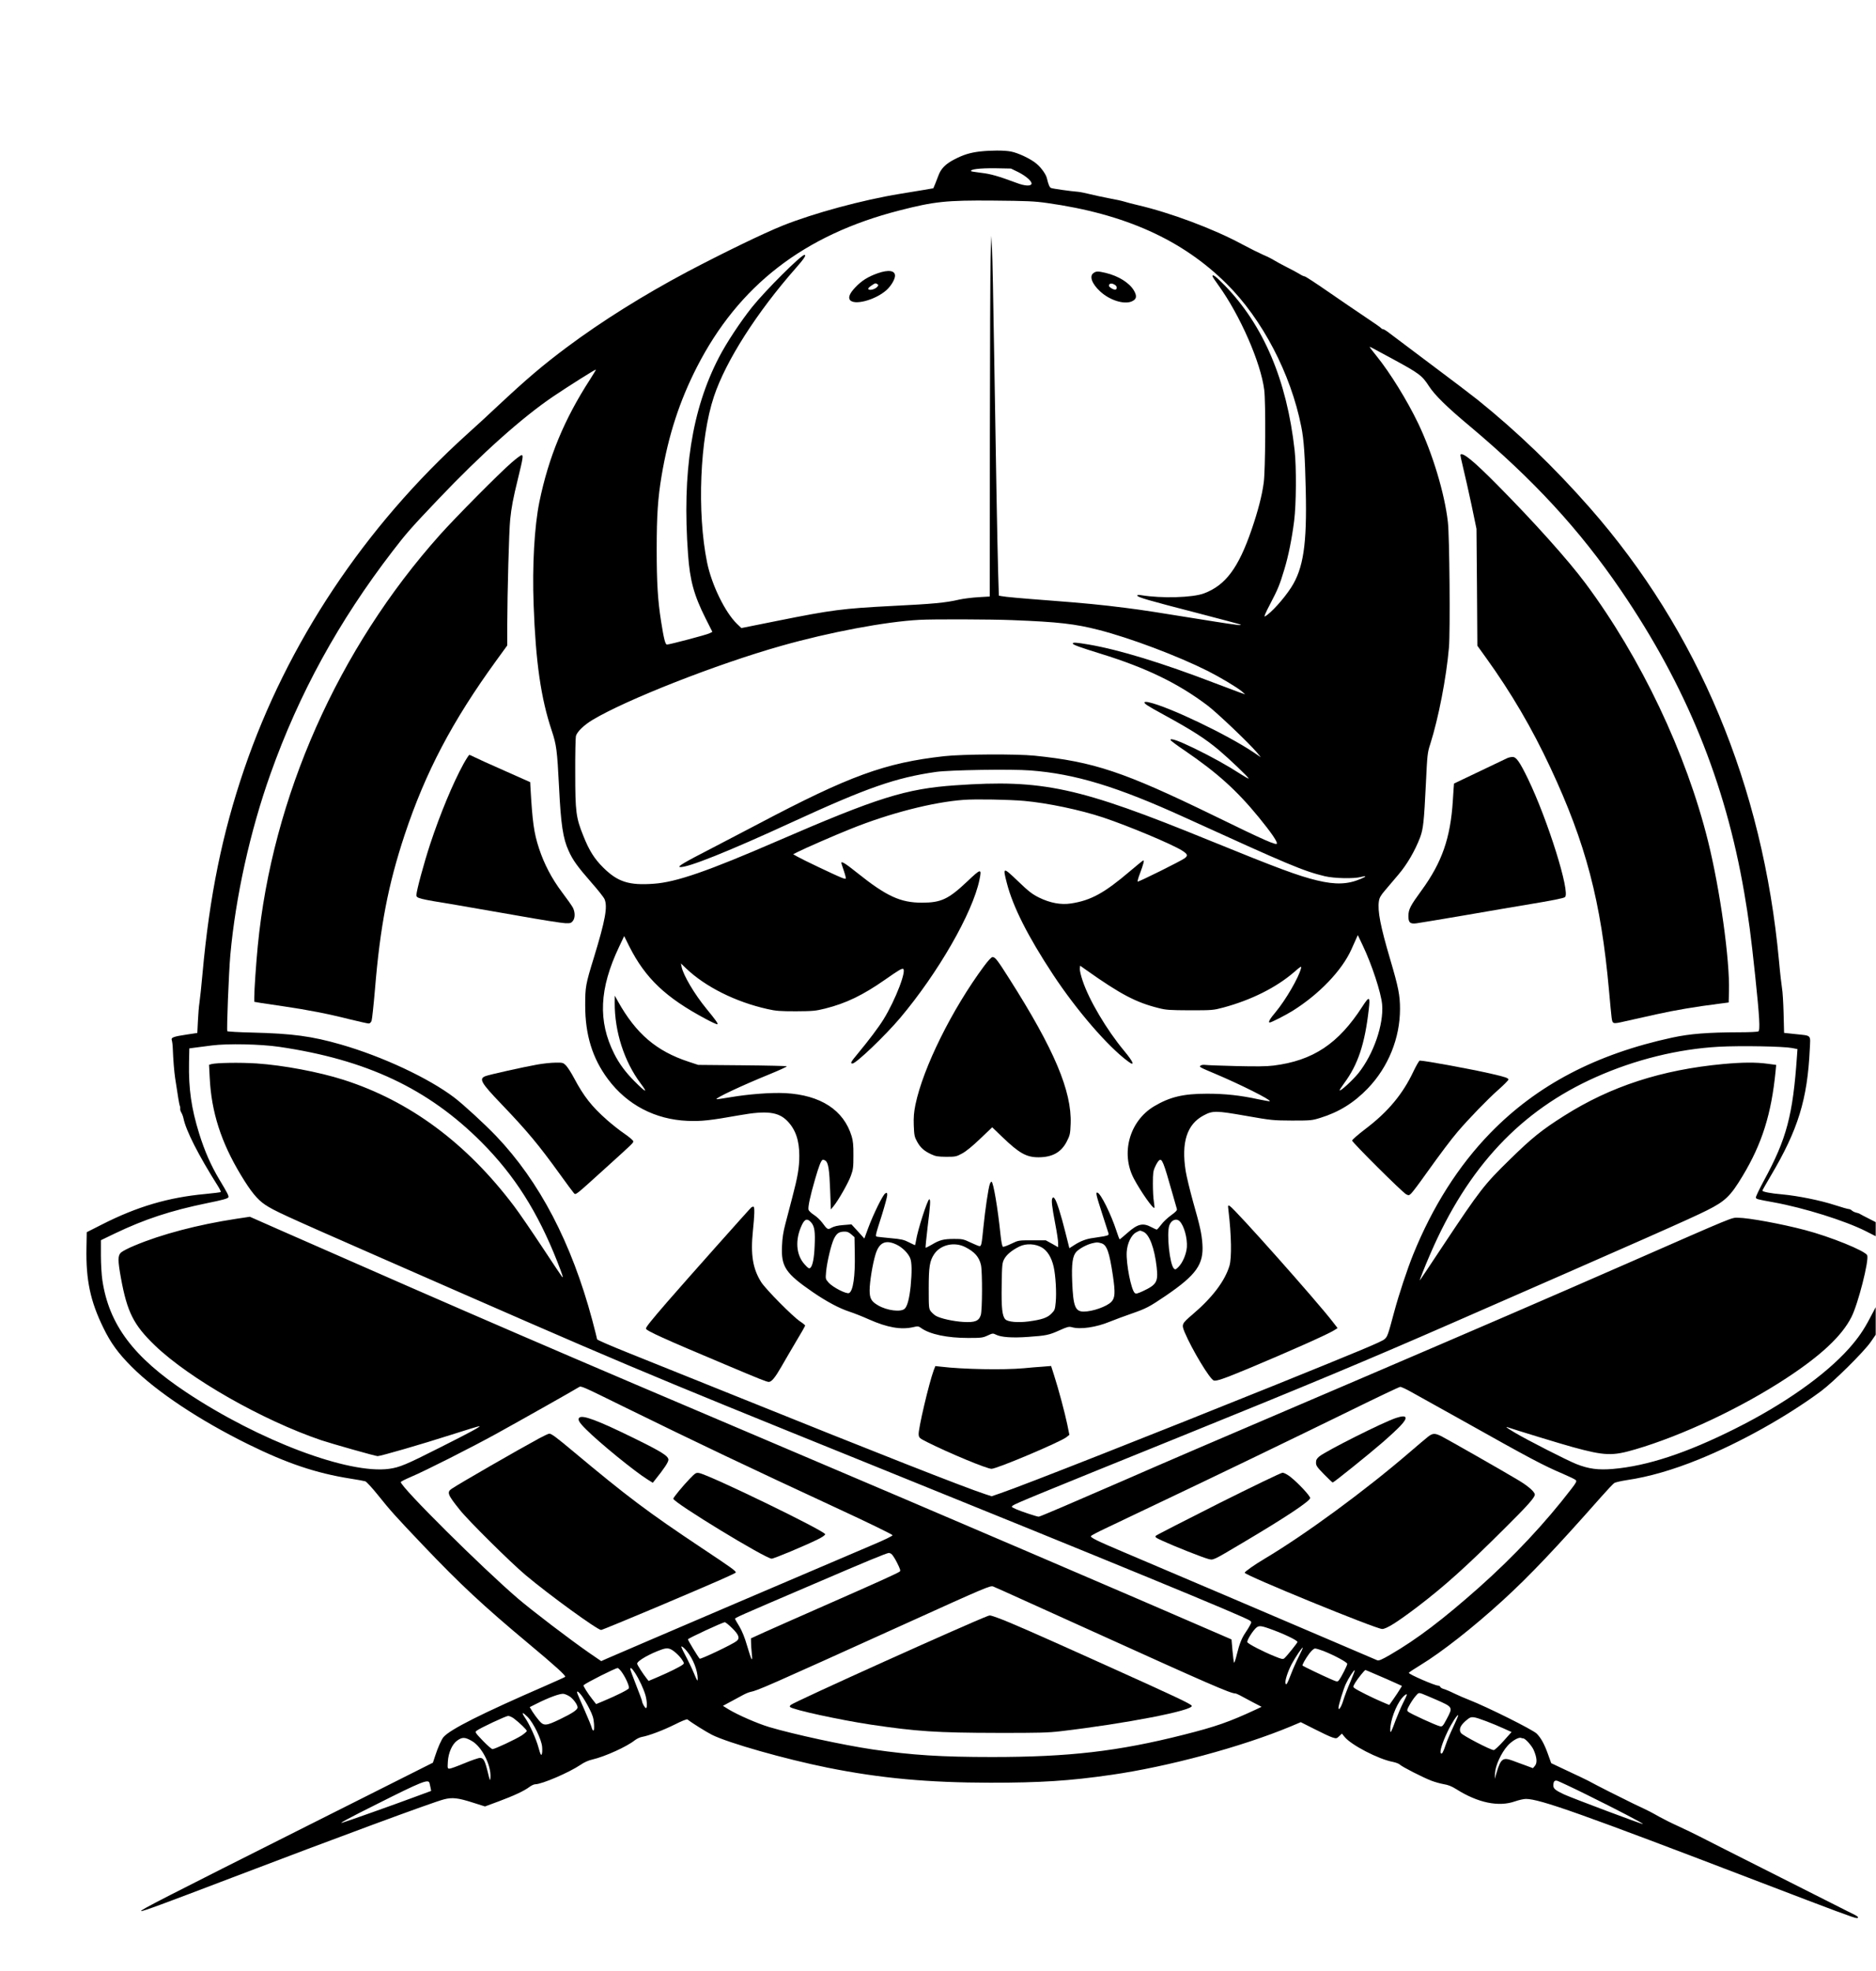
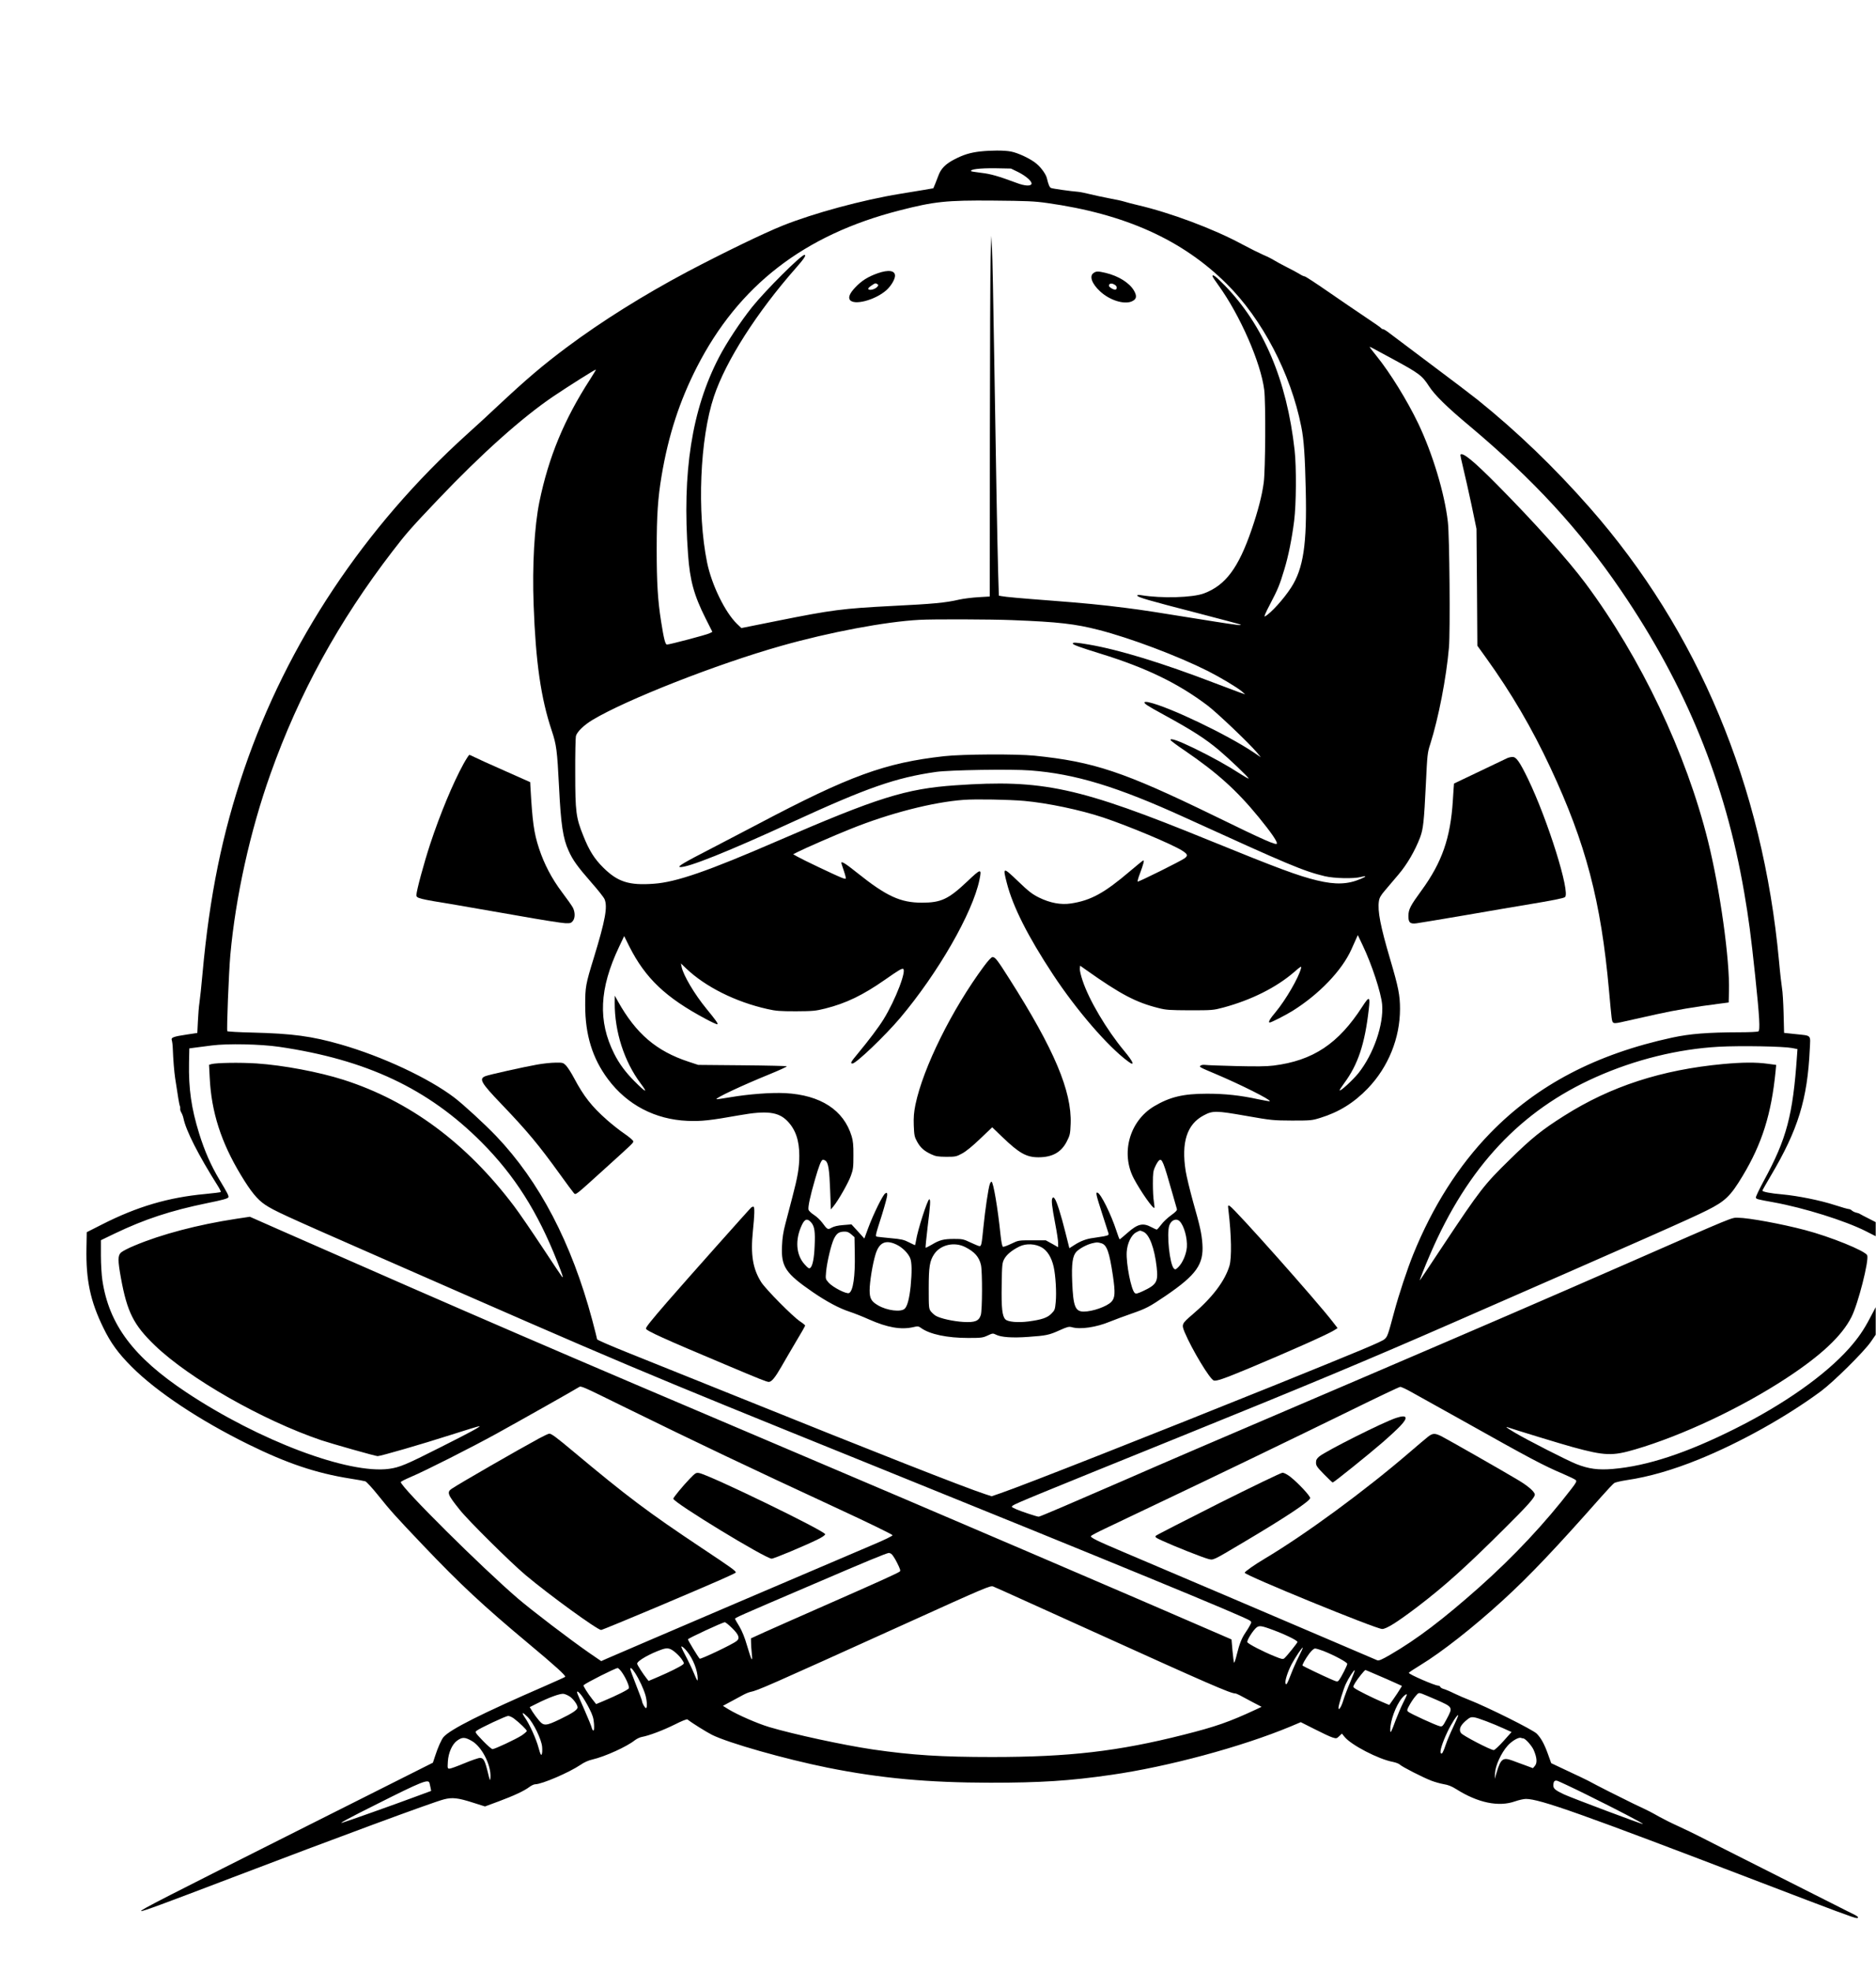
<svg xmlns="http://www.w3.org/2000/svg" version="1.0" width="1440pt" height="1513pt" viewBox="0 0 1920 2018" preserveAspectRatio="xMidYMid meet">
  <g transform="translate(0,2018) scale(0.1,-0.1)" fill="#000000" stroke="none">
    <path d="M10030 18629 c-101 -12 -170 -33 -262 -81 -90 -46 -138 -95 -163 -164 -10 -27 -26 -68 -35 -90 l-18 -42 -93 -16 c-52 -9 -164 -27 -249 -41 -385 -63 -883 -198 -1200 -325 -197 -79 -607 -278 -975 -472 -448 -238 -878 -507 -1234 -773 -249 -186 -412 -325 -706 -600 -82 -78 -224 -208 -315 -290 -1051 -949 -1844 -2142 -2284 -3433 -224 -658 -354 -1295 -426 -2092 -11 -124 -25 -256 -31 -295 -6 -38 -13 -124 -16 -191 l-6 -121 -106 -16 c-140 -21 -166 -30 -155 -60 4 -12 9 -51 10 -87 4 -111 14 -232 24 -300 28 -186 43 -276 48 -285 4 -5 5 -18 4 -27 -2 -9 3 -27 11 -40 8 -13 18 -39 22 -58 25 -126 153 -378 355 -698 18 -29 30 -55 27 -58 -3 -3 -75 -12 -159 -20 -379 -35 -700 -130 -1059 -313 l-154 -78 -3 -164 c-6 -327 40 -544 173 -815 75 -155 153 -262 290 -399 254 -255 696 -549 1196 -795 396 -195 694 -295 1042 -350 72 -11 142 -24 154 -28 12 -4 69 -66 127 -138 134 -167 175 -213 470 -523 374 -393 610 -613 1071 -998 277 -231 389 -333 378 -343 -4 -4 -93 -44 -198 -90 -660 -287 -977 -447 -1047 -526 -21 -24 -58 -106 -87 -196 l-22 -67 -1257 -632 c-1494 -751 -1752 -883 -1730 -887 18 -4 220 71 933 343 1051 401 2048 770 2165 800 86 23 146 16 299 -33 l123 -39 143 53 c153 57 259 106 314 148 19 14 45 26 57 26 68 0 349 121 464 199 37 26 82 46 123 55 126 29 351 131 432 196 21 16 54 32 74 35 69 12 216 67 336 127 73 37 124 57 130 52 48 -38 193 -128 250 -157 170 -85 749 -249 1185 -337 543 -109 1027 -153 1665 -154 518 0 813 19 1235 80 583 83 1338 287 1840 496 l104 44 143 -72 c78 -40 161 -79 183 -85 38 -12 42 -11 68 14 l27 26 27 -33 c67 -84 349 -230 496 -257 29 -6 61 -18 71 -28 22 -22 231 -129 321 -164 36 -14 94 -30 128 -36 45 -7 82 -22 128 -51 221 -140 434 -184 601 -125 40 14 90 25 112 25 142 0 567 -151 2386 -848 788 -302 976 -372 1000 -372 25 0 17 14 -17 32 -18 8 -114 57 -213 107 -99 50 -430 217 -735 371 -305 154 -593 299 -640 324 -47 24 -143 71 -215 104 -71 32 -161 77 -200 99 -93 52 -87 50 -265 134 -126 61 -374 186 -465 236 -11 6 -100 49 -199 95 l-178 84 -33 92 c-38 106 -72 167 -116 211 -40 40 -509 274 -694 346 -38 14 -106 44 -150 65 -44 22 -93 42 -108 46 -16 4 -31 13 -34 20 -3 8 -13 14 -22 14 -34 0 -301 116 -301 131 0 4 54 40 120 80 218 133 539 385 840 660 275 251 547 538 1014 1067 60 68 118 129 130 137 11 7 71 21 131 30 223 33 466 103 730 210 425 172 901 438 1255 700 129 96 437 401 509 504 l51 74 0 141 0 141 -58 -110 c-65 -125 -123 -208 -214 -311 -246 -276 -667 -573 -1167 -823 -498 -250 -901 -382 -1250 -412 -151 -13 -250 0 -376 50 -95 38 -503 246 -627 320 -81 48 -107 67 -75 56 79 -27 556 -173 667 -203 326 -89 404 -92 638 -23 479 140 1086 426 1547 729 357 234 570 434 667 627 68 134 181 579 161 631 -17 45 -378 191 -637 259 -239 63 -575 125 -685 126 -69 1 -14 24 -1131 -466 -872 -382 -1484 -646 -2695 -1165 -1653 -707 -2030 -869 -2450 -1053 -533 -232 -871 -377 -884 -377 -18 0 -175 52 -230 76 -51 23 -53 25 -35 38 32 23 230 104 1704 701 1319 534 1938 793 2795 1168 1919 839 2453 1075 2608 1154 186 93 241 146 364 351 200 332 295 636 338 1073 l6 65 -89 12 c-120 16 -255 15 -453 -3 -632 -59 -1151 -228 -1627 -529 -231 -146 -334 -229 -560 -451 -260 -254 -302 -308 -682 -880 -127 -192 -233 -351 -236 -354 -9 -9 47 134 108 274 383 886 923 1463 1693 1806 403 180 843 288 1260 311 224 12 661 4 748 -13 l56 -11 -5 -72 c-42 -607 -106 -847 -338 -1274 -48 -89 -86 -168 -83 -176 6 -14 15 -17 182 -47 313 -57 730 -188 943 -295 l102 -52 0 72 0 72 -72 37 c-40 20 -80 41 -88 46 -8 6 -27 12 -42 15 -15 4 -33 13 -42 21 -8 8 -22 15 -32 15 -9 0 -72 18 -140 40 -150 49 -379 95 -539 110 -121 10 -205 27 -205 39 0 4 39 72 86 152 279 471 375 782 399 1295 7 154 24 137 -151 156 l-112 12 -5 201 c-3 110 -10 225 -16 255 -5 30 -20 156 -31 280 -166 1795 -827 3377 -1937 4641 -363 413 -741 777 -1148 1105 -55 44 -266 205 -470 357 -203 153 -396 297 -428 322 -31 25 -64 45 -71 45 -8 0 -16 4 -18 9 -1 4 -77 58 -168 118 -91 61 -263 178 -384 262 -120 83 -224 151 -232 151 -8 0 -32 11 -52 24 -21 13 -80 45 -132 71 -51 26 -109 57 -129 70 -20 13 -69 38 -110 55 -41 18 -140 67 -220 110 -292 158 -735 323 -1071 401 -47 11 -105 26 -130 34 -25 8 -97 24 -160 35 -63 12 -151 31 -195 42 -44 11 -98 22 -120 24 -78 6 -260 32 -277 39 -16 6 -28 35 -43 99 -9 40 -56 107 -107 150 -57 49 -190 112 -264 125 -69 13 -205 12 -314 0z m391 -211 c82 -41 145 -98 136 -122 -9 -24 -71 -20 -152 11 -188 70 -266 92 -360 103 -55 7 -102 14 -104 16 -21 20 84 33 250 31 l156 -3 74 -36z m298 -317 c796 -112 1382 -376 1836 -827 365 -362 657 -921 764 -1462 27 -133 38 -298 46 -652 13 -554 -24 -800 -149 -995 -76 -118 -208 -264 -269 -297 -12 -6 6 37 52 124 80 153 99 198 145 352 43 139 79 320 102 501 22 171 24 554 5 725 -80 718 -318 1278 -715 1687 -91 93 -126 119 -126 95 0 -5 27 -47 61 -93 221 -306 434 -792 469 -1072 16 -127 12 -821 -5 -947 -17 -130 -58 -290 -124 -482 -135 -394 -267 -571 -488 -654 -116 -44 -436 -53 -645 -18 -25 4 -38 3 -38 -4 0 -17 115 -50 607 -177 246 -64 449 -118 452 -121 10 -10 -56 -2 -264 31 -615 99 -735 118 -910 140 -248 32 -440 50 -765 75 -305 23 -474 38 -511 46 l-26 5 -7 227 c-9 317 -23 1110 -41 2237 -8 528 -18 1019 -22 1090 l-8 130 -6 -220 c-4 -121 -7 -952 -8 -1847 l-1 -1626 -117 -7 c-65 -4 -154 -15 -198 -25 -137 -32 -264 -44 -690 -65 -501 -26 -611 -40 -1164 -151 l-374 -75 -45 43 c-122 118 -259 399 -306 628 -105 515 -74 1269 70 1700 122 365 439 862 842 1319 82 93 106 131 85 131 -35 0 -398 -362 -537 -535 -120 -151 -262 -366 -339 -515 -277 -534 -378 -1176 -316 -2017 19 -266 60 -416 178 -652 l71 -141 -30 -15 c-29 -15 -408 -115 -435 -115 -17 0 -32 59 -60 237 -34 216 -45 395 -45 738 0 351 12 524 50 752 70 417 184 766 361 1113 427 836 1097 1355 2074 1605 358 92 479 105 960 101 344 -3 422 -6 554 -25z m3531 -1594 c278 -151 305 -171 377 -282 59 -91 183 -213 413 -405 656 -551 1128 -1063 1552 -1685 666 -977 1068 -1963 1262 -3095 45 -262 68 -433 112 -849 45 -427 52 -560 33 -572 -8 -5 -93 -9 -189 -9 -332 -1 -508 -15 -691 -54 -782 -169 -1387 -486 -1866 -979 -325 -335 -589 -751 -788 -1242 -61 -151 -148 -414 -195 -590 -64 -240 -69 -252 -99 -278 -32 -27 -243 -115 -1116 -468 -1245 -502 -2574 -1026 -2813 -1108 l-93 -32 -67 22 c-209 68 -1146 437 -2502 984 -459 185 -978 393 -1152 463 -175 70 -318 132 -318 138 0 5 -23 95 -50 198 -212 791 -539 1417 -984 1884 -118 123 -331 319 -426 392 -264 201 -737 422 -1164 545 -296 85 -495 112 -904 122 -139 3 -255 10 -258 14 -8 14 15 601 31 782 54 596 203 1269 411 1853 292 822 698 1562 1249 2279 143 187 197 247 469 533 441 464 857 836 1176 1052 157 106 433 280 438 276 1 -2 -26 -48 -61 -102 -264 -409 -423 -792 -518 -1253 -51 -250 -74 -654 -59 -1053 21 -589 75 -959 185 -1288 49 -147 56 -201 75 -575 19 -386 40 -530 99 -658 41 -93 92 -163 231 -322 68 -77 129 -154 136 -172 33 -78 8 -215 -109 -598 -85 -275 -89 -301 -89 -490 0 -302 74 -542 233 -755 195 -262 482 -413 814 -427 142 -6 231 4 535 58 277 49 396 34 487 -59 85 -87 123 -199 123 -357 0 -120 -16 -214 -71 -423 -22 -86 -54 -209 -71 -272 -22 -82 -32 -147 -35 -227 -10 -214 35 -281 317 -475 140 -96 270 -165 371 -198 49 -16 140 -52 202 -80 189 -84 329 -108 455 -79 45 11 53 10 80 -10 90 -64 267 -101 481 -101 134 0 150 2 199 25 51 24 55 24 85 9 52 -27 168 -35 332 -23 185 13 213 19 323 69 78 35 93 38 123 30 87 -25 249 -1 389 57 47 19 146 56 221 82 150 52 182 69 349 182 315 215 391 322 377 530 -8 110 -23 178 -96 435 -32 116 -66 256 -75 311 -47 296 12 481 184 572 93 50 127 49 435 -5 261 -46 277 -47 470 -48 191 0 204 1 290 28 189 58 344 154 486 302 209 218 329 514 329 813 0 140 -16 221 -100 506 -101 342 -131 498 -116 598 5 34 19 59 61 108 30 35 93 109 139 164 88 103 170 244 222 381 32 86 40 162 59 551 14 297 16 317 45 405 84 265 164 676 191 988 14 160 6 1142 -11 1285 -33 292 -156 700 -304 1010 -112 233 -286 516 -425 688 -39 48 -71 90 -71 93 0 6 -5 8 230 -119z m-3885 -2677 c466 -18 639 -38 880 -100 324 -83 804 -264 1118 -421 126 -64 302 -169 347 -208 l35 -31 -55 19 c-30 11 -145 54 -255 96 -542 208 -981 342 -1290 395 -130 22 -165 24 -165 11 0 -13 70 -38 286 -105 465 -144 788 -300 1091 -528 96 -72 425 -385 507 -482 l41 -50 -75 51 c-270 181 -864 466 -1072 512 -21 5 -40 5 -43 1 -8 -13 25 -35 190 -125 300 -164 429 -247 570 -365 102 -86 305 -279 305 -291 0 -5 -37 16 -82 45 -134 87 -289 173 -473 263 -164 79 -245 108 -245 86 0 -5 66 -55 148 -110 331 -226 531 -407 753 -678 125 -153 189 -245 189 -271 0 -25 -119 27 -645 284 -924 450 -1230 552 -1835 614 -187 19 -736 16 -927 -5 -607 -68 -969 -200 -1913 -699 -140 -74 -349 -183 -465 -243 -284 -146 -357 -189 -327 -193 72 -11 503 162 1154 462 763 351 1056 453 1468 512 139 20 773 30 965 15 460 -35 888 -165 1585 -483 1072 -489 1211 -547 1430 -600 97 -23 298 -27 369 -8 61 16 61 7 0 -19 -132 -57 -258 -62 -449 -16 -196 48 -393 121 -1100 409 -1342 548 -1706 627 -2600 565 -509 -35 -798 -126 -1825 -571 -710 -308 -1035 -421 -1263 -437 -255 -19 -370 18 -518 164 -92 91 -145 175 -205 326 -75 186 -83 245 -83 644 -1 193 3 363 7 378 12 45 83 113 171 166 345 207 1271 571 1929 757 493 140 1071 249 1417 267 141 8 730 6 955 -3z m119 -1851 c235 -21 571 -91 808 -170 258 -86 706 -274 808 -339 56 -36 61 -50 27 -77 -35 -27 -477 -247 -483 -240 -3 3 7 41 24 84 34 91 45 133 35 133 -5 0 -66 -50 -138 -111 -263 -224 -400 -299 -603 -330 -104 -16 -215 5 -329 61 -68 34 -105 62 -215 168 -154 147 -156 146 -113 -21 62 -241 214 -543 472 -935 239 -363 560 -736 767 -889 77 -58 60 -11 -40 109 -177 213 -358 518 -424 718 -17 50 -30 105 -28 122 l3 30 65 -46 c350 -248 509 -331 738 -388 77 -20 115 -22 322 -23 227 0 238 1 340 28 290 78 546 207 729 366 69 60 74 62 67 35 -22 -92 -156 -323 -260 -448 -58 -68 -79 -106 -60 -106 16 0 159 73 232 118 273 170 507 414 604 630 16 37 38 85 48 107 l18 40 50 -105 c94 -197 188 -484 199 -606 17 -205 -88 -508 -243 -703 -58 -71 -182 -186 -192 -176 -3 2 18 35 46 73 141 190 212 402 252 756 16 135 6 140 -65 30 -246 -382 -505 -554 -910 -605 -72 -9 -179 -10 -385 -5 -157 4 -298 9 -315 12 -16 2 -37 0 -45 -6 -20 -14 -14 -17 150 -86 256 -108 571 -266 557 -280 -2 -2 -55 7 -118 20 -183 40 -339 57 -525 57 -244 0 -380 -33 -542 -129 -252 -151 -344 -482 -206 -742 70 -131 196 -311 209 -298 3 2 0 31 -5 64 -6 32 -10 115 -10 184 0 110 3 131 24 175 12 28 30 56 39 63 30 25 45 -13 137 -338 23 -80 43 -152 46 -161 3 -12 -15 -31 -60 -63 -35 -25 -81 -68 -101 -96 -20 -27 -41 -50 -45 -50 -5 0 -30 11 -56 25 -86 46 -140 33 -241 -56 -43 -38 -80 -69 -83 -69 -3 0 -18 39 -33 86 -56 172 -159 380 -194 392 -21 6 -15 -21 46 -210 33 -101 62 -193 66 -205 5 -19 1 -22 -47 -32 -29 -5 -78 -13 -108 -17 -68 -8 -130 -31 -195 -73 l-50 -32 -41 163 c-46 184 -88 316 -109 344 -12 16 -16 17 -24 5 -12 -19 -5 -83 30 -266 16 -82 29 -169 29 -193 l0 -43 -63 36 -64 35 -139 0 c-139 0 -140 0 -213 -35 -41 -20 -80 -34 -86 -31 -8 3 -17 50 -25 123 -27 267 -74 543 -92 543 -5 0 -12 -10 -17 -23 -15 -38 -49 -271 -66 -442 -18 -179 -21 -195 -40 -195 -7 0 -48 17 -91 37 -73 35 -85 37 -169 37 -107 0 -150 -11 -229 -59 -33 -19 -61 -33 -63 -31 -2 2 7 99 21 214 28 227 31 282 17 282 -18 0 -121 -320 -136 -424 -4 -25 -9 -46 -11 -46 -2 0 -30 14 -63 30 -50 26 -79 32 -178 41 -65 6 -128 13 -141 15 -27 5 -29 -5 45 228 29 94 53 183 53 198 0 26 -2 28 -20 18 -24 -13 -122 -212 -176 -358 l-38 -104 -66 73 -66 72 -84 -7 c-56 -4 -96 -14 -119 -27 -39 -23 -44 -20 -96 51 -20 27 -58 63 -85 80 -28 18 -53 42 -56 54 -6 28 17 138 67 310 39 135 60 189 77 200 5 3 18 -1 30 -9 29 -21 40 -89 48 -310 l7 -189 26 31 c49 59 152 239 179 314 24 66 26 88 26 209 1 102 -4 150 -18 195 -81 269 -319 423 -681 442 -145 7 -371 -10 -560 -42 -76 -13 -141 -22 -143 -20 -12 12 258 139 545 256 100 41 179 77 175 81 -4 3 -209 8 -457 10 l-450 4 -100 33 c-328 108 -536 286 -721 616 l-33 60 -1 -73 c-1 -296 97 -600 265 -825 80 -107 57 -98 -65 24 -90 91 -155 179 -205 279 -168 334 -153 667 49 1093 l53 112 52 -105 c165 -327 373 -525 784 -744 59 -32 112 -56 118 -54 11 4 -15 41 -111 158 -123 150 -238 344 -255 430 l-7 35 53 -51 c198 -189 506 -343 832 -416 87 -20 130 -23 292 -23 173 1 200 3 300 28 215 54 386 137 615 297 130 91 162 110 179 110 48 0 -73 -318 -197 -518 -52 -84 -149 -212 -267 -355 -67 -80 -76 -97 -51 -97 37 0 334 284 487 465 389 461 743 1077 813 1415 25 120 18 120 -126 -17 -192 -181 -267 -216 -463 -216 -220 0 -363 66 -663 306 -117 94 -162 122 -162 101 0 -3 12 -39 26 -81 14 -41 23 -77 20 -80 -3 -3 -22 1 -43 10 -67 26 -406 188 -452 215 l-44 25 48 24 c73 37 374 169 540 235 399 161 843 275 1160 298 126 9 458 3 619 -11z m-7629 -2518 c893 -131 1524 -428 2070 -975 339 -340 577 -715 778 -1226 53 -135 63 -169 49 -155 -5 6 -98 144 -205 307 -108 163 -237 352 -288 419 -487 645 -1067 1075 -1744 1292 -253 81 -621 150 -892 168 -171 11 -412 7 -462 -7 l-24 -7 7 -134 c17 -350 117 -660 318 -993 102 -170 170 -253 248 -305 95 -63 172 -99 1150 -528 2578 -1131 2597 -1139 5025 -2122 2491 -1008 3858 -1571 3908 -1609 18 -14 18 -16 1 -48 -9 -18 -30 -52 -46 -75 -39 -58 -61 -113 -88 -221 -12 -51 -25 -90 -29 -87 -3 4 -10 59 -16 122 l-10 116 -90 39 c-878 382 -2944 1268 -4475 1918 -2420 1028 -3157 1346 -5175 2234 l-310 137 -140 -21 c-393 -60 -766 -158 -1043 -275 -61 -25 -122 -57 -136 -70 -34 -31 -34 -79 -1 -262 64 -349 129 -479 348 -690 354 -340 1100 -765 1702 -970 112 -37 556 -163 578 -163 30 0 455 123 741 215 164 53 300 94 303 92 7 -7 -96 -63 -402 -217 -354 -179 -417 -205 -524 -220 -416 -57 -1333 289 -2076 783 -542 360 -792 693 -860 1147 -8 52 -15 166 -15 253 l0 158 143 69 c305 146 572 234 942 310 163 33 212 47 220 60 7 12 -10 45 -93 183 -86 144 -150 290 -206 469 -81 262 -109 459 -104 728 l3 145 60 8 c33 4 110 14 170 22 162 21 497 14 690 -14z m5449 -1801 c32 -39 40 -94 33 -239 -5 -126 -21 -203 -44 -223 -13 -11 -22 -5 -59 36 -88 97 -99 252 -28 402 30 65 58 71 98 24z m3771 14 c44 -45 79 -171 73 -264 -6 -74 -44 -162 -89 -206 -26 -25 -31 -26 -44 -13 -43 43 -76 357 -47 441 20 56 72 77 107 42z m-372 -107 c61 -26 114 -168 136 -364 16 -149 0 -177 -142 -244 -55 -25 -70 -29 -82 -19 -37 30 -90 300 -83 420 5 89 48 177 98 202 42 21 34 21 73 5z m-2991 -26 l33 -29 3 -168 c5 -234 -17 -382 -58 -404 -26 -14 -168 59 -210 107 -32 36 -32 38 -26 107 9 102 52 283 81 342 28 56 51 72 107 73 28 1 46 -7 70 -28z m463 -105 c59 -28 118 -86 140 -138 18 -44 19 -141 5 -289 -13 -123 -33 -202 -60 -229 -38 -38 -183 -20 -274 34 -69 40 -86 71 -86 154 0 83 30 269 60 367 37 123 103 154 215 101z m2096 14 c58 -16 83 -88 120 -335 25 -172 22 -225 -16 -265 -46 -48 -192 -100 -283 -100 -87 0 -108 53 -118 302 -8 189 4 269 43 311 32 33 106 73 160 86 52 12 53 12 94 1z m-1391 -40 c96 -49 141 -101 160 -183 15 -70 14 -464 -2 -513 -20 -61 -60 -77 -178 -70 -103 6 -235 35 -283 63 -16 10 -39 31 -51 46 -20 27 -21 41 -21 235 0 223 10 282 57 352 66 96 207 127 318 70z m784 -4 c56 -33 99 -103 120 -197 20 -87 31 -266 21 -364 -7 -74 -10 -82 -44 -116 -42 -43 -100 -62 -234 -80 -108 -14 -211 -5 -237 21 -33 33 -42 117 -38 353 3 208 5 225 26 265 25 46 79 91 157 129 68 33 162 28 229 -11z m-4259 -1641 c725 -356 1261 -611 2150 -1023 333 -154 580 -275 580 -282 0 -7 -85 -49 -200 -97 -228 -96 -2640 -1128 -2727 -1167 l-56 -25 -124 85 c-205 143 -575 425 -729 556 -369 317 -1193 1135 -1199 1192 -1 5 47 29 105 54 141 59 619 301 875 442 243 134 817 458 843 476 23 15 17 18 482 -211z m8047 158 c57 -31 285 -158 508 -283 702 -394 833 -464 1040 -552 63 -27 121 -55 129 -63 12 -12 6 -25 -45 -91 -266 -347 -587 -690 -943 -1007 -373 -331 -638 -532 -910 -690 -89 -52 -118 -64 -135 -57 -11 4 -217 92 -456 195 -462 198 -1750 747 -2135 910 -279 118 -348 152 -339 167 4 6 66 39 138 73 72 34 311 148 531 253 551 261 1404 673 1990 960 270 133 498 241 507 241 10 1 64 -24 120 -56z m-5331 -1653 c10 -6 38 -47 60 -92 32 -64 38 -83 27 -90 -28 -20 -225 -109 -723 -328 -286 -126 -583 -257 -660 -292 l-140 -64 1 -44 c0 -25 4 -76 8 -115 10 -93 -3 -71 -49 85 -23 81 -51 149 -78 195 -23 38 -44 73 -45 78 -5 10 25 23 798 354 549 236 744 317 778 322 2 1 12 -4 23 -9z m1164 -388 c50 -22 455 -205 900 -407 1169 -530 1409 -635 1458 -635 7 0 28 -9 47 -19 19 -10 77 -41 129 -69 l94 -49 -59 -28 c-273 -127 -410 -175 -739 -258 -671 -170 -1174 -228 -1960 -228 -525 0 -819 19 -1220 77 -304 45 -816 156 -1064 230 -122 37 -319 123 -415 181 l-58 36 78 42 c44 23 99 53 124 67 25 14 60 29 78 33 81 17 145 45 1587 698 829 376 871 393 900 382 17 -7 71 -31 120 -53z m-2796 -370 c72 -70 85 -106 50 -135 -40 -33 -370 -190 -379 -181 -17 18 -120 187 -120 198 0 10 351 173 377 175 7 1 39 -25 72 -57z m5497 -6 c141 -49 294 -121 294 -139 0 -10 -110 -146 -134 -167 -15 -12 -28 -9 -99 20 -115 46 -274 128 -280 145 -6 15 41 95 81 138 32 33 49 34 138 3z m-5958 -232 c64 -77 112 -201 112 -284 -1 -31 -5 -24 -38 55 -21 50 -61 134 -90 188 -38 72 -47 95 -33 87 11 -5 33 -26 49 -46z m-110 -20 c22 -19 51 -51 63 -71 22 -35 22 -36 3 -50 -29 -22 -138 -76 -248 -123 l-99 -42 -19 24 c-41 52 -98 141 -98 153 0 28 127 101 252 145 61 21 87 15 146 -36z m6376 -36 c-26 -51 -62 -133 -81 -183 -37 -97 -47 -114 -55 -93 -9 23 21 118 62 197 39 73 105 171 115 171 3 0 -16 -42 -41 -92z m254 56 c111 -44 242 -115 242 -131 0 -16 -60 -135 -85 -167 -15 -19 -17 -19 -92 14 -74 32 -274 128 -281 135 -6 6 30 70 69 123 25 33 47 52 60 52 11 0 51 -12 87 -26z m-7181 -222 c40 -59 75 -141 68 -159 -5 -14 -122 -73 -263 -132 l-72 -30 -40 51 c-44 55 -95 137 -89 142 28 26 326 176 349 176 8 0 29 -21 47 -48z m132 -3 c43 -67 89 -166 107 -231 16 -61 18 -128 4 -128 -10 0 -40 52 -40 71 0 6 -27 80 -60 163 -33 84 -60 157 -60 164 0 24 16 11 49 -39z m7322 -92 c-28 -64 -59 -147 -71 -186 -19 -66 -50 -114 -50 -78 0 26 50 190 75 244 26 57 84 147 91 140 3 -2 -18 -56 -45 -120z m271 74 c62 -26 146 -63 185 -81 l73 -33 -22 -36 c-12 -20 -41 -64 -65 -98 l-43 -61 -78 33 c-90 38 -248 117 -276 138 -19 14 -19 15 6 58 25 41 95 129 104 129 2 0 54 -22 116 -49z m-8137 -218 c19 -27 54 -85 76 -130 33 -65 43 -96 47 -152 3 -45 1 -71 -6 -71 -5 0 -13 12 -17 28 -3 15 -35 93 -70 173 -36 81 -69 158 -75 173 -15 41 6 31 45 -21z m8743 -36 c176 -78 175 -76 110 -199 -39 -74 -45 -79 -69 -74 -37 7 -310 132 -327 150 -12 12 -11 21 14 65 15 28 42 69 61 91 33 39 34 39 71 26 20 -8 83 -34 140 -59z m-8863 28 c38 -29 75 -83 75 -108 0 -24 -53 -60 -180 -121 -143 -69 -166 -71 -215 -13 -20 23 -49 63 -66 89 l-29 48 72 36 c125 63 240 105 275 100 18 -3 48 -17 68 -31z m8565 20 c0 -3 -17 -40 -39 -83 -21 -42 -55 -122 -76 -177 -46 -125 -54 -140 -55 -100 0 96 57 251 120 328 28 33 50 47 50 32z m-9002 -225 c60 -60 142 -229 149 -306 3 -34 1 -69 -4 -78 -7 -13 -14 1 -32 66 -24 91 -92 242 -141 312 -38 57 -26 59 28 6z m9478 -101 c-30 -63 -64 -143 -76 -179 -30 -88 -40 -104 -52 -92 -14 14 14 105 67 217 41 87 102 182 111 172 2 -2 -20 -55 -50 -118z m-9617 84 c58 -44 131 -115 131 -127 0 -6 -24 -27 -52 -46 -61 -39 -275 -140 -299 -140 -9 0 -54 39 -99 86 -79 83 -82 88 -64 102 36 28 299 151 323 152 13 0 40 -12 60 -27z m9953 -27 c53 -20 133 -53 178 -74 l82 -37 -83 -93 c-45 -50 -90 -92 -99 -92 -32 0 -319 149 -336 175 -26 40 -4 85 71 143 37 29 56 27 187 -22z m-10384 -203 c103 -59 199 -249 190 -375 -3 -40 -5 -36 -26 51 -31 126 -45 151 -81 151 -16 0 -88 -25 -160 -55 -72 -30 -140 -55 -152 -55 -21 0 -21 4 -17 74 6 89 43 173 91 210 55 41 82 41 155 -1z m10763 27 c21 0 88 -74 108 -120 33 -77 37 -130 13 -160 l-21 -25 -78 29 c-43 15 -103 38 -133 49 -96 35 -119 18 -160 -120 l-20 -68 3 61 c4 76 63 205 128 278 43 49 113 90 137 81 8 -3 18 -5 23 -5z m649 -576 c312 -154 582 -295 577 -301 -6 -5 -716 262 -807 303 -87 41 -110 59 -110 90 0 42 11 56 39 50 14 -4 150 -67 301 -142z m-11846 119 c2 -10 7 -32 11 -49 l6 -32 -168 -62 c-196 -73 -707 -255 -743 -264 -40 -11 67 47 355 191 461 232 527 258 539 216z" />
    <path d="M8983 17382 c-102 -36 -166 -77 -231 -146 -53 -56 -72 -98 -55 -125 39 -62 259 -5 375 98 47 42 88 111 88 148 0 54 -68 63 -177 25z m-3 -112 c12 -7 12 -12 -4 -29 -21 -23 -74 -37 -88 -23 -7 7 3 19 28 36 43 29 43 29 64 16z" />
    <path d="M11192 17384 c-45 -31 -17 -109 67 -187 96 -90 243 -137 323 -104 51 22 58 53 24 112 -47 80 -160 150 -291 181 -77 18 -96 18 -123 -2z m226 -126 c14 -12 16 -34 2 -43 -13 -8 -70 23 -70 39 0 28 35 30 68 4z" />
    <path d="M14949 15525 c-3 -2 10 -64 28 -137 18 -73 56 -243 85 -378 l51 -245 5 -598 4 -599 87 -121 c260 -361 473 -725 661 -1128 362 -774 518 -1366 600 -2284 11 -126 23 -248 26 -271 10 -72 9 -71 141 -41 65 14 208 46 318 71 188 42 408 79 640 108 l100 13 3 115 c9 320 -91 1039 -214 1535 -224 904 -688 1880 -1255 2642 -177 238 -531 633 -909 1014 -238 240 -347 329 -371 304z" />
-     <path d="M5234 15443 c-120 -103 -577 -564 -732 -738 -1045 -1169 -1718 -2687 -1866 -4210 -17 -173 -36 -451 -36 -526 l0 -47 63 -11 c34 -5 143 -22 242 -36 233 -34 447 -75 668 -131 98 -24 187 -44 198 -44 12 0 23 10 30 27 5 14 21 161 35 326 53 643 135 1069 303 1577 214 644 487 1164 940 1788 l111 153 0 207 c1 330 18 968 30 1082 13 125 29 213 80 420 51 209 56 240 37 240 -8 0 -55 -35 -103 -77z" />
    <path d="M4742 12358 c-108 -197 -239 -512 -341 -821 -64 -195 -141 -479 -141 -522 0 -33 20 -38 400 -100 118 -20 406 -70 639 -111 234 -42 451 -76 484 -77 51 -2 61 1 78 22 25 30 25 91 0 139 -11 20 -61 91 -111 157 -104 138 -182 287 -235 448 -53 163 -67 268 -88 635 l-2 43 -265 118 c-146 64 -284 127 -307 139 -23 12 -46 22 -51 22 -5 0 -32 -42 -60 -92z" />
    <path d="M15430 12418 c-37 -17 -544 -259 -547 -261 -1 -1 -6 -80 -12 -174 -24 -383 -111 -633 -321 -921 -113 -155 -133 -192 -134 -260 -1 -69 18 -85 84 -76 25 3 252 41 505 84 253 44 530 91 615 105 266 44 384 67 399 79 57 45 -176 791 -379 1211 -85 175 -120 225 -158 224 -15 0 -38 -5 -52 -11z" />
-     <path d="M14466 9206 c-109 -231 -261 -413 -493 -588 -73 -56 -133 -108 -133 -117 0 -18 513 -529 553 -550 25 -13 29 -13 51 8 14 13 80 100 147 195 166 232 262 358 328 436 114 134 309 335 413 427 60 53 108 101 108 109 0 15 -31 26 -170 58 -207 48 -680 135 -738 136 -6 0 -36 -51 -66 -114z" />
    <path d="M5495 9279 c-135 -24 -490 -103 -528 -118 -69 -27 -48 -66 161 -284 270 -282 385 -421 602 -722 67 -93 130 -178 140 -189 23 -24 3 -39 319 247 297 269 291 263 291 281 0 8 -39 42 -87 75 -49 33 -131 98 -183 144 -155 137 -236 240 -335 426 -27 52 -64 109 -81 128 -31 32 -33 33 -110 32 -44 0 -128 -9 -189 -20z" />
    <path d="M12574 7784 c30 -255 34 -482 10 -565 -47 -156 -175 -326 -379 -499 -110 -94 -113 -101 -80 -181 75 -178 260 -485 299 -495 30 -7 99 17 357 124 411 172 800 345 872 389 l38 24 -48 62 c-159 208 -1008 1163 -1056 1188 -19 11 -20 9 -13 -47z" />
    <path d="M7689 7817 c-16 -13 -655 -731 -860 -967 -166 -192 -219 -258 -219 -274 0 -21 190 -107 804 -365 362 -153 432 -181 454 -181 28 0 65 45 128 155 31 55 99 170 150 257 52 86 94 160 94 165 0 4 -24 24 -53 43 -77 52 -347 325 -396 400 -87 137 -111 282 -86 525 17 165 19 241 7 249 -4 2 -14 -1 -23 -7z" />
-     <path d="M9556 6149 c-48 -131 -159 -601 -154 -657 3 -34 7 -38 88 -79 223 -112 610 -273 658 -273 55 0 705 275 767 324 l30 24 -22 109 c-25 119 -88 356 -135 502 l-30 94 -86 -7 c-48 -3 -134 -10 -192 -16 -208 -19 -631 -11 -851 16 l-56 6 -17 -43z" />
    <path d="M10071 10287 c-328 -443 -623 -1039 -702 -1418 -16 -81 -20 -129 -17 -214 4 -98 7 -116 33 -163 35 -64 71 -96 145 -131 47 -22 69 -25 155 -26 95 0 103 2 162 34 40 21 108 77 185 151 l123 117 106 -102 c170 -163 244 -205 367 -205 143 0 234 51 291 163 32 63 35 76 39 180 12 335 -168 761 -626 1482 -125 197 -146 225 -174 225 -11 0 -44 -35 -87 -93z" />
-     <path d="M5927 5663 c-19 -18 0 -50 71 -120 133 -134 501 -434 631 -514 l51 -32 22 28 c93 115 138 183 138 208 0 38 -70 82 -345 217 -382 188 -536 245 -568 213z" />
    <path d="M5515 5451 c-202 -109 -807 -457 -892 -514 -54 -36 -44 -61 81 -217 88 -111 520 -539 676 -670 239 -201 733 -560 771 -560 9 0 260 104 560 230 649 275 819 350 819 359 0 16 -55 55 -350 251 -552 368 -759 524 -1306 981 -179 150 -231 189 -253 189 -9 0 -56 -22 -106 -49z" />
    <path d="M7059 5039 c-73 -76 -169 -193 -169 -205 1 -39 945 -614 1007 -614 24 0 344 134 473 198 43 21 75 43 75 52 0 33 -1191 611 -1292 627 -30 5 -38 0 -94 -58z" />
    <path d="M14290 5661 c-130 -42 -714 -336 -786 -394 -27 -23 -34 -36 -34 -64 0 -31 11 -46 82 -119 45 -46 85 -84 89 -84 11 0 357 278 504 405 72 62 156 140 188 174 85 89 70 119 -43 82z" />
    <path d="M14615 5467 c-22 -17 -103 -86 -180 -152 -464 -400 -1074 -847 -1490 -1095 -106 -63 -205 -133 -205 -144 0 -26 1344 -576 1407 -576 44 0 153 69 363 228 276 211 494 406 886 797 239 237 314 321 314 351 0 28 -67 87 -169 148 -148 89 -725 418 -788 450 -67 33 -89 32 -138 -7z" />
    <path d="M12473 4785 c-345 -174 -634 -322 -642 -330 -13 -13 -4 -20 71 -54 115 -53 402 -167 462 -183 56 -15 41 -22 356 165 436 258 690 427 690 458 0 23 -128 159 -204 218 -31 24 -64 41 -79 41 -14 0 -309 -142 -654 -315z" />
-     <path d="M10110 3633 c-211 -80 -1958 -868 -2015 -909 -12 -9 -15 -18 -9 -23 28 -28 507 -132 824 -180 470 -70 675 -84 1300 -85 414 -1 519 2 645 17 664 78 1356 212 1343 260 -5 18 -159 91 -883 417 -709 320 -987 442 -1104 484 -76 27 -77 28 -101 19z" />
  </g>
</svg>